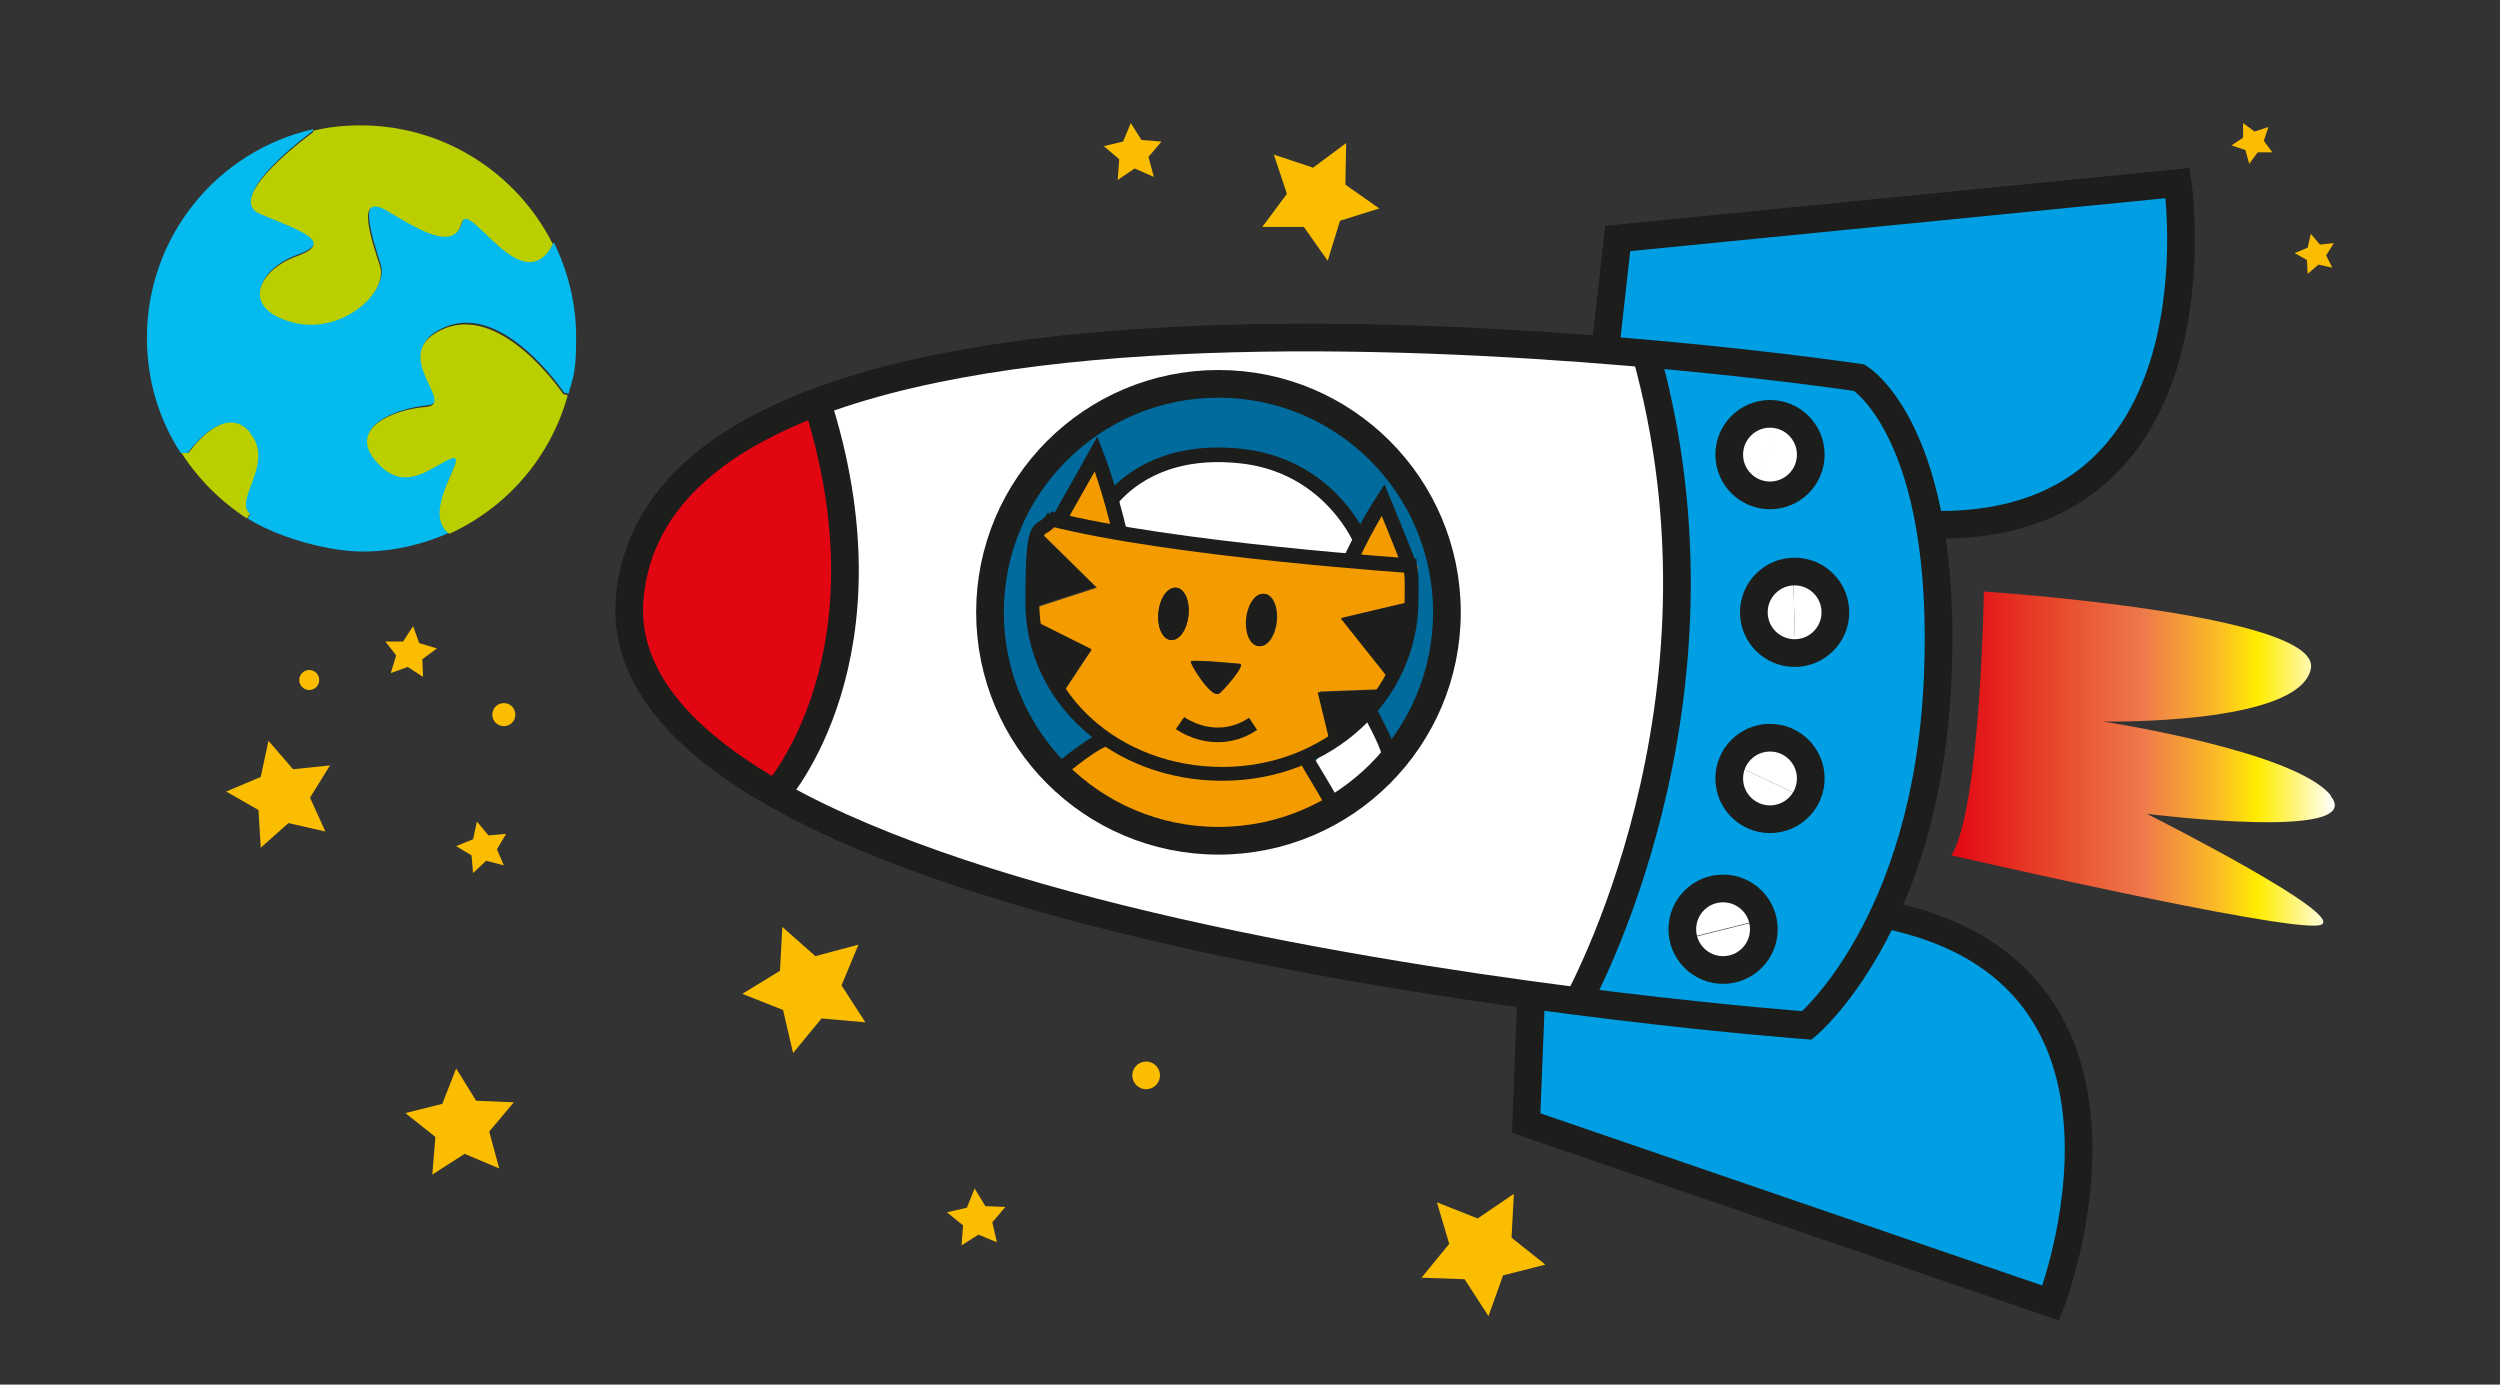
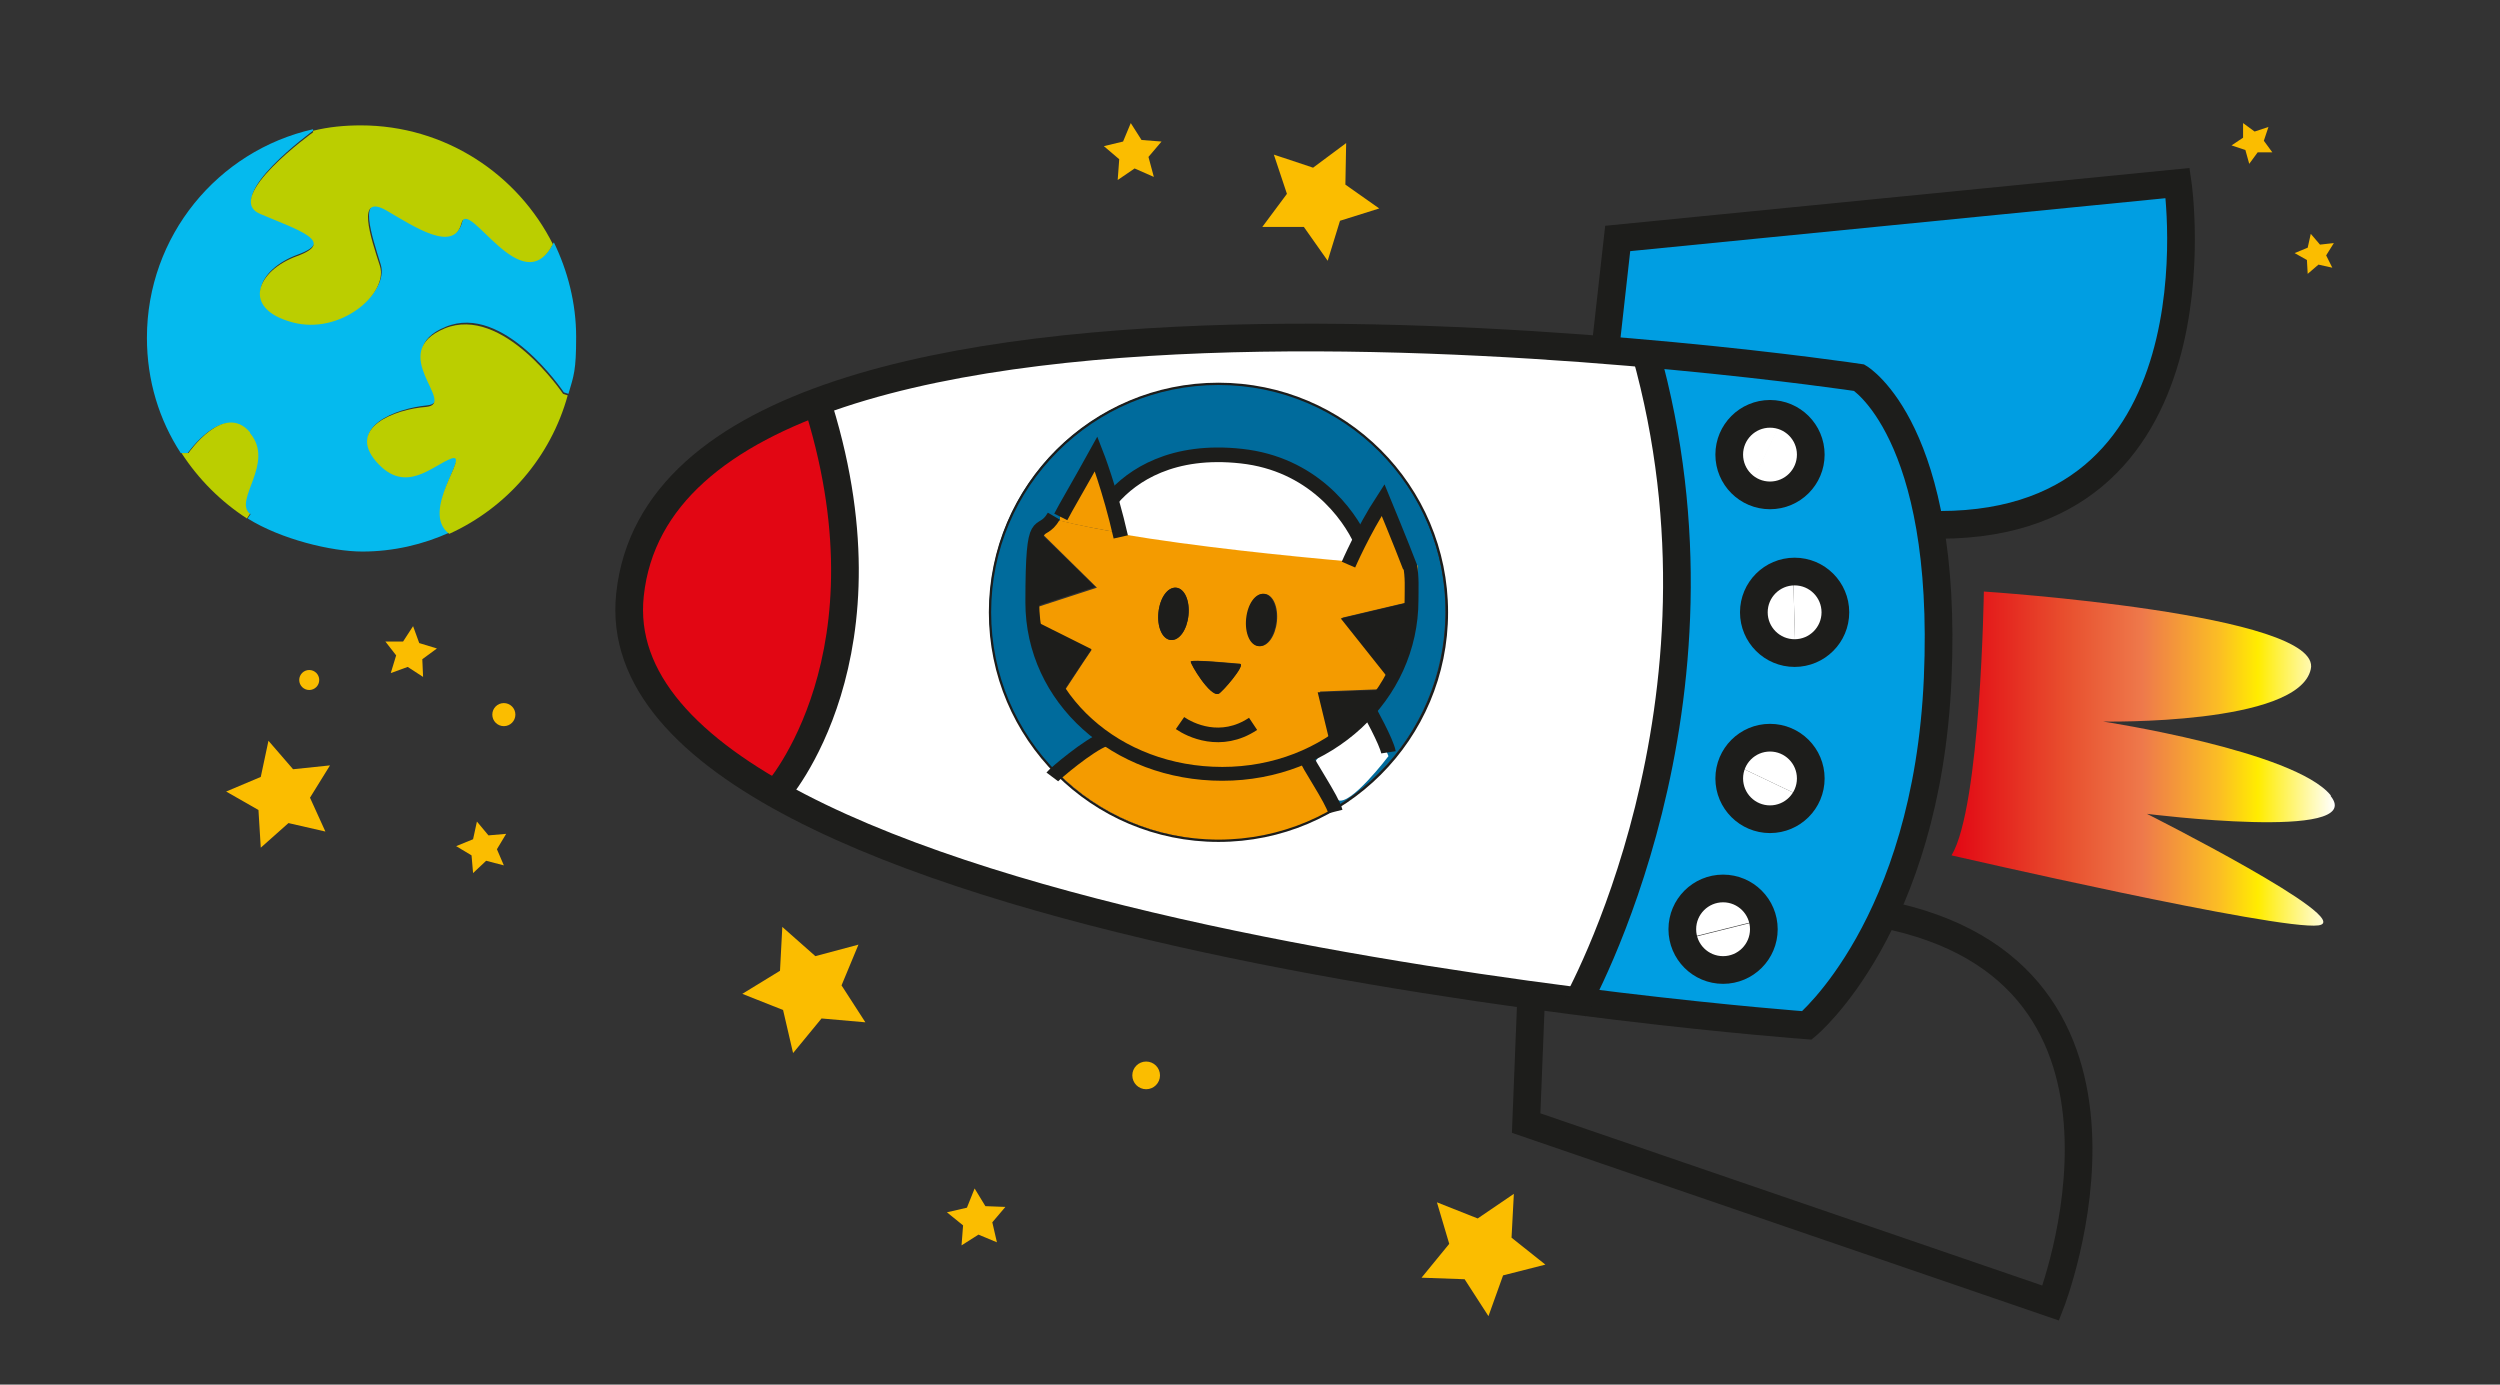
<svg xmlns="http://www.w3.org/2000/svg" version="1.1" viewBox="0 0 325 180">
  <rect x="0" y="0" width="325" height="180" fill="#333333" stroke="none" />
  <defs>
    <style>
      .cls-1, .cls-2, .cls-3, .cls-4, .cls-5 {
        fill: none;
      }

      .cls-6 {
        fill: #f49b00;
      }

      .cls-7 {
        fill: #1d1d1b;
      }

      .cls-8 {
        fill: #fbbd00;
      }

      .cls-9 {
        fill: #e20613;
      }

      .cls-10 {
        fill: #fff;
      }

      .cls-11 {
        fill: #bbce00;
      }

      .cls-2 {
        stroke-width: 1.8px;
      }

      .cls-2, .cls-3, .cls-4, .cls-5 {
        stroke: #1d1d1b;
      }

      .cls-2, .cls-3, .cls-5 {
        stroke-miterlimit: 10;
      }

      .cls-3 {
        stroke-width: 1.9px;
      }

      .cls-4 {
        stroke-linecap: round;
        stroke-linejoin: round;
        stroke-width: .3px;
      }

      .cls-12 {
        fill: #05baee;
      }

      .cls-13 {
        fill: url(#Naamloos_verloop_104);
      }

      .cls-14 {
        fill: #006b9c;
      }

      .cls-15 {
        fill: #009ee2;
      }

      .cls-5 {
        stroke-width: 3.6px;
      }
    </style>
    <linearGradient id="Naamloos_verloop_104" data-name="Naamloos verloop 104" x1="253.6" y1="98.7" x2="303.5" y2="98.7" gradientUnits="userSpaceOnUse">
      <stop offset="0" stop-color="#e20613" />
      <stop offset=".3" stop-color="#e84f2e" />
      <stop offset=".5" stop-color="#ee794b" />
      <stop offset=".7" stop-color="#fbbe24" />
      <stop offset=".8" stop-color="#ffec00" />
      <stop offset="1" stop-color="#fff" />
    </linearGradient>
  </defs>
  <g>
    <g id="Layer_1">
      <polygon class="cls-8" points="101.7 120.5 106 124.3 111.6 122.8 109.4 128.1 112.5 132.9 106.8 132.4 103.1 136.9 101.8 131.3 96.5 129.2 101.4 126.2 101.7 120.5" />
      <polygon class="cls-8" points="126.7 154.5 128.1 156.8 130.7 156.9 129 158.9 129.6 161.5 127.2 160.5 125 161.9 125.2 159.3 123.1 157.6 125.7 157 126.7 154.5" />
-       <polygon class="cls-8" points="52.7 144.7 57.5 143.5 59.3 138.9 61.9 143.1 66.8 143.3 63.6 147.1 64.9 151.9 60.4 150 56.2 152.7 56.6 147.8 52.7 144.7" />
      <polygon class="cls-8" points="56.8 84.3 54.9 85.7 55 88 53 86.7 50.8 87.5 51.5 85.2 50.1 83.4 52.4 83.4 53.7 81.4 54.5 83.6 56.8 84.3" />
      <polygon class="cls-8" points="165.6 20.1 170.7 21.8 175 18.6 174.9 24 179.3 27.1 174.2 28.7 172.6 33.9 169.5 29.5 164.1 29.5 167.3 25.2 165.6 20.1" />
      <polygon class="cls-8" points="62 106.8 63.5 108.6 65.8 108.4 64.6 110.4 65.5 112.5 63.2 111.9 61.5 113.5 61.3 111.2 59.3 110 61.5 109.1 62 106.8" />
      <circle class="cls-8" cx="40.2" cy="88.4" r="1.3" />
      <circle class="cls-8" cx="149" cy="139.8" r="1.8" />
      <circle class="cls-8" cx="65.5" cy="92.9" r="1.5" />
      <polygon class="cls-8" points="196.8 155.2 196.5 160.9 200.9 164.4 195.4 165.8 193.5 171.1 190.4 166.3 184.8 166.1 188.4 161.7 186.8 156.3 192.1 158.4 196.8 155.2" />
      <polygon class="cls-8" points="147 16 148.4 18.2 151 18.4 149.3 20.4 150 23 147.5 21.9 145.3 23.4 145.5 20.7 143.5 19 146 18.4 147 16" />
      <polygon class="cls-8" points="294.9 16.5 294.3 18.3 295.4 19.8 293.5 19.8 292.4 21.3 291.9 19.5 290.1 18.9 291.6 17.9 291.6 16 293.1 17.1 294.9 16.5" />
      <polygon class="cls-8" points="300.4 30.4 301.6 31.8 303.4 31.6 302.4 33.2 303.2 34.8 301.4 34.4 300 35.6 299.9 33.8 298.3 32.9 300 32.2 300.4 30.4" />
      <polygon class="cls-8" points="34.9 96.3 38.1 100 42.9 99.5 40.3 103.7 42.3 108.1 37.5 107 33.9 110.2 33.6 105.3 29.4 102.9 33.9 101 34.9 96.3" />
      <g>
        <path class="cls-13" d="M303,103.5c4.7,5.9-23.9,2.3-23.9,2.3,0,0,27.4,13.8,22.3,14.5-5.2.7-47.7-9.1-47.7-9.1,3.8-6.3,4.2-34.3,4.2-34.3,0,0,44.2,2.9,42.5,10.1-1.6,7.3-27,6.8-27,6.8,0,0,24.9,3.8,29.6,9.6Z" />
        <path class="cls-15" d="M213.9,45.9c-1.7-.2-3.4-.3-5.2-.4l1.7-14.4,72.8-7.2s6.7,45.4-32.2,44.4c-2.7-15.4-9.2-19.2-9.2-19.2,0,0-11.2-1.7-27.8-3.2Z" />
-         <path class="cls-15" d="M204.6,131.2c0-.1.3-.5.6-1.1,17.5,2.2,29.7,3.1,29.7,3.1,0,0,5.3-4.4,10-14.5,38.4,7.6,21.7,50.6,21.7,50.6l-68.2-23.4.6-15.1.2-1.6c2.1.3,4.1.5,6,.8-.3.6-.5.9-.6,1.1Z" />
        <path class="cls-15" d="M232,54.1c-.4-.2-.8-.3-1.3-.3-2.9-.3-5.6,1.8-5.9,4.7-.2,2.1.8,4,2.4,5.1.7.4,1.4.7,2.3.8,2.9.3,5.6-1.8,5.9-4.7.3-2.5-1.2-4.7-3.4-5.6ZM233.1,74.3c-2.6,0-4.8,2.1-5.1,4.7-.3,2.9,1.8,5.6,4.7,5.9.2,0,.5,0,.7,0,2.6,0,4.9-2,5.2-4.7.3-2.9-1.8-5.6-4.7-5.9-.3,0-.5,0-.8,0ZM250.9,68.3c.9,5.2,1.4,11.7,1,19.9-.6,13.4-3.6,23.4-7,30.6-4.7,10.1-10,14.5-10,14.5,0,0-12.2-.9-29.7-3.1,3.2-5.8,16.8-33.3,11.9-68.4-.6-5.1-1.7-10.4-3.2-15.8,16.5,1.5,27.8,3.2,27.8,3.2,0,0,6.5,3.9,9.2,19.2ZM235.4,101.8c.3-2.9-1.8-5.6-4.7-5.9-2.5-.3-4.7,1.2-5.6,3.4-.2.4-.3.9-.3,1.3-.3,2.9,1.8,5.6,4.7,5.9,2.2.3,4.3-.9,5.3-2.8.3-.6.5-1.2.6-1.9ZM229.3,121.4c0-.6,0-1.2-.1-1.8-.5-2.1-2.3-3.8-4.6-4.1-2.9-.3-5.6,1.8-5.9,4.7,0,.6,0,1.3.1,1.9.5,2.1,2.3,3.8,4.6,4,2.9.3,5.6-1.8,5.9-4.7Z" />
        <path class="cls-10" d="M233.9,74.3c2.9.3,5,3,4.7,5.9-.3,2.7-2.6,4.7-5.2,4.7l-.3-10.6c.3,0,.5,0,.8,0Z" />
        <path class="cls-10" d="M232,54.1c2.2.8,3.7,3.1,3.4,5.6-.3,2.9-3,5-5.9,4.7-.8,0-1.6-.4-2.3-.8l.3-.6,4.4-8.9Z" />
        <path class="cls-10" d="M230.7,95.9c2.9.3,5,3,4.7,5.9,0,.7-.3,1.3-.6,1.9h-.3s-8.8-4.2-8.8-4.2l-.6-.2c.9-2.2,3.1-3.6,5.6-3.4Z" />
        <path class="cls-10" d="M234.5,103.6h.3c-1,1.9-3.1,3.1-5.3,2.9-2.9-.3-5-3-4.7-5.9,0-.5.2-.9.3-1.3l.6.2,8.8,4.2Z" />
        <path class="cls-10" d="M233.1,74.3l.3,10.6c-.2,0-.5,0-.7,0-2.9-.3-5-3-4.7-5.9.3-2.7,2.5-4.6,5.1-4.7Z" />
        <path class="cls-10" d="M232,54.1l-4.4,8.9-.3.6c-1.7-1.1-2.7-3-2.4-5.1.3-2.9,3-5,5.9-4.7.4,0,.9.2,1.3.3Z" />
        <path class="cls-10" d="M229.1,119.6c.1.6.2,1.2.1,1.8-.3,2.9-3,5-5.9,4.7-2.3-.3-4.1-1.9-4.6-4h.4c0,0,9.6-2.4,9.6-2.4h.3Z" />
        <path class="cls-10" d="M229.1,119.6h-.3c0,0-9.6,2.4-9.6,2.4h-.4c-.2-.5-.2-1.1-.1-1.8.3-2.9,3-5,5.9-4.7,2.3.3,4.1,2,4.6,4.1Z" />
        <path class="cls-10" d="M217.1,61.7c4.4,34.7-8.8,62.6-11.9,68.4-1.9-.3-3.9-.5-6-.8-30.7-4.2-73.8-12.2-98.4-26.2h0s0,0,0,0c.4-.3,17.4-14.5,5.9-51.2,27.5-10,71.6-8.9,101.9-6.5,1.8.1,3.6.3,5.2.4,1.5,5.4,2.5,10.7,3.2,15.8ZM173.5,105.1c7.7-4.6,13.3-12.6,14.4-22.2,1.8-16.3-9.9-31-26.1-32.8-16.3-1.8-31,9.9-32.8,26.1-1,9.3,2.3,18,8.4,24.2,4.6,4.6,10.7,7.8,17.7,8.6,6.7.8,13.1-.8,18.4-3.9Z" />
        <path class="cls-14" d="M135.5,69.6c-.7,2.1-1.7,5.5-1.6,9.4,0,.5,0,1.1,0,1.6,0,.5.1,1,.2,1.6.4,2.6,1.4,5.3,3.2,7.9.2.4.3.6.3.6h0c1.4,1.8,3.3,3.6,5.8,5.2h0c-1.7.7-5,3.3-6.2,4.5-6.1-6.2-9.4-14.9-8.4-24.2,1.8-16.3,16.5-28,32.8-26.1,16.3,1.8,28,16.5,26.1,32.8-1.1,9.6-6.6,17.6-14.4,22.2-.8-1.8-3.4-5.5-3.6-6.3,1.1-.6,2.1-1.2,3-1.9h0c0,0,.3-.3.3-.3,2.4-1.9,4.4-4.1,5.8-6.5l.4-.4h-.1c.2-.3.4-.7.6-1,.2-.3.3-.6.4-.9,1.8-3.9,2.8-7.2,3.3-9.6.6-2.9.5-4.6.5-4.6,0,0-.3,0-.9,0-1.1-3-3.4-8.6-3.4-8.6-1.2,1.8-2.2,3.7-3,5.2-1.9-3.8-6.7-9.9-15.4-10.9-9-1-14.2,2.5-16.8,5.5h-.1c-1-3.5-1.9-5.8-1.9-5.8-2.1,3.8-4.2,7.2-4.6,8.2v.5c-.6-.1-1-.2-1.5-.3,0,0-.4.8-.9,2.2Z" />
        <path class="cls-6" d="M169.9,98.8c-6.4,3.3-15.1,3.9-25.3-2.2-.3-.2-.7-.4-1-.6-2.5-1.6-4.4-3.4-5.8-5.3,2.6-4,4.1-6.2,4.1-6.2,0,0-7.4-3.7-7.6-3.8h-.3c0-.5,0-1,0-1.6h.3l8.3-2.7s-5.8-5.7-6.9-6.8c.5-1.4.9-2.2.9-2.2.4.1.9.2,1.3.3,2.4.6,5,1.1,7.9,1.6,10,1.7,22,3,29.9,3.6h0c3.6.3,6.3.5,7.7.6.6,0,.9,0,.9,0,0,0,0,1.6-.5,4.6l-9.3,2.2,6,7.3c-.1.3-.3.6-.4.9-.2.3-.4.7-.6,1.1l-7.9.3,1.6,6.9c-.9.7-1.9,1.3-3,1.9ZM166,80.8c.2-1.9-.5-3.5-1.6-3.6s-2.1,1.3-2.3,3.2c-.2,1.9.5,3.5,1.6,3.6,1.1.1,2.1-1.3,2.3-3.2ZM158.4,90.2c.4-.1,3.6-3.8,2.8-3.9s-6.3-.6-6.4-.3c0,.3,2.5,4.6,3.6,4.2ZM154.5,80c.2-1.9-.5-3.5-1.6-3.6s-2.1,1.3-2.3,3.2c-.2,1.9.5,3.5,1.6,3.6,1.1.1,2.1-1.3,2.3-3.2Z" />
        <path class="cls-6" d="M176.8,70.2c.8-1.5,1.8-3.4,3-5.2,0,0,2.3,5.6,3.4,8.6-1.3,0-4.1-.3-7.7-.6.2-.6.7-1.5,1.3-2.8Z" />
        <path class="cls-10" d="M176.8,70.2c-.6,1.2-1.1,2.2-1.3,2.8h0c-7.9-.7-19.9-1.9-29.9-3.6-.4-1.6-.8-3.1-1.2-4.4h.1c2.6-3,7.8-6.6,16.8-5.6,8.8,1,13.5,7,15.4,10.9Z" />
        <path class="cls-6" d="M169.9,98.8c.2.8,2.8,4.5,3.6,6.3-5.4,3.2-11.8,4.7-18.4,3.9-7-.8-13.1-4-17.7-8.6,1.3-1.2,4.6-3.8,6.2-4.4h0c.3,0,.6.3,1,.5,10.2,6.1,18.9,5.6,25.3,2.2Z" />
        <path class="cls-6" d="M144.5,64.9c.4,1.3.8,2.8,1.2,4.4-2.8-.5-5.5-1-7.9-1.6v-.5c.6-1,2.6-4.4,4.8-8.2,0,0,.9,2.3,1.9,5.8Z" />
        <path class="cls-9" d="M106.1,52.2c10.6,32.8-4.9,50.5-5.2,50.9h0s0,0,0,0c-12.4-7-20.1-15.6-19-26,1.3-12,10.6-19.9,24.2-25Z" />
      </g>
      <path class="cls-10" d="M178.2,92.7l2.3,5.6s-5,6.6-6.6,5.7-5.9-3.5-.9-7" />
      <path class="cls-4" d="M241.7,49.1s-154.3-23.2-159.8,28.2c-4.8,44.5,153,56,153,56,0,0,15.6-12.9,17-45.1,1.4-32.2-10.2-39.1-10.2-39.1Z" />
      <circle class="cls-4" cx="158.4" cy="79.6" r="29.7" />
      <path class="cls-4" d="M100.9,103.1s17.8-14.3,5.7-52" />
      <path class="cls-4" d="M204.6,131.2c.6-1,22.4-38,9.5-83.9" />
      <circle class="cls-4" cx="224" cy="120.8" r="5.3" />
      <circle class="cls-4" cx="230.1" cy="101.2" r="5.3" />
      <circle class="cls-4" cx="233.3" cy="79.6" r="5.3" />
      <circle class="cls-4" cx="230.1" cy="59.1" r="5.3" />
      <path class="cls-5" d="M241.7,49.1s-154.3-23.2-159.8,28.2c-4.8,44.5,153,56,153,56,0,0,15.6-12.9,17-45.1,1.4-32.2-10.2-39.1-10.2-39.1Z" />
-       <circle class="cls-5" cx="158.4" cy="79.6" r="29.7" />
      <path class="cls-5" d="M100.9,103.1s16.1-17.9,5.1-51.5" />
      <path class="cls-5" d="M204.6,131.2c.6-1,22.2-39.6,9.3-85.5" />
      <circle class="cls-5" cx="224" cy="120.8" r="5.3" />
      <circle class="cls-5" cx="230.1" cy="101.2" r="5.3" />
      <circle class="cls-5" cx="233.3" cy="79.6" r="5.3" />
      <circle class="cls-5" cx="230.1" cy="59.1" r="5.3" />
      <path class="cls-5" d="M208.6,46.2l1.7-15.2,72.8-7.2s6.7,45.8-32.7,44.4" />
      <path class="cls-5" d="M199,130.9l-.6,15.1,68.2,23.4s16.8-43.1-22-50.6" />
      <path class="cls-1" d="M261.7,76.8s-.7,28.4-4.5,34.7c0,0,38.9,9.6,44.1,8.9s-22.3-14.5-22.3-14.5c0,0,28.6,3.5,23.9-2.3-4.7-5.9-29.6-9.6-29.6-9.6,0,0,25.3.5,27-6.8,1.6-7.3-38.7-10.3-38.7-10.3Z" />
      <path class="cls-7" d="M158.4,90.2c.4-.1,3.6-3.8,2.8-3.9-.8,0-6.3-.6-6.4-.3s2.5,4.6,3.6,4.2Z" />
      <path class="cls-7" d="M162,80.4c-.2,1.9.5,3.5,1.6,3.6,1.1.1,2.1-1.3,2.3-3.2.2-1.9-.5-3.5-1.6-3.6-1.1-.1-2.1,1.3-2.3,3.2Z" />
-       <path class="cls-3" d="M184.1,73.6s-31.8-2.1-47.7-6.2" />
      <polyline class="cls-7" points="184 78.1 174.3 80.4 180.9 88.7" />
      <path class="cls-7" d="M135.3,69.4c.2.1,7.1,6.9,7.1,6.9l-8.3,2.7" />
      <path class="cls-7" d="M150.6,79.6c-.2,1.9.5,3.5,1.6,3.6,1.1.1,2.1-1.3,2.3-3.2s-.5-3.5-1.6-3.6c-1.1-.1-2.1,1.3-2.3,3.2Z" />
      <path class="cls-7" d="M134.3,80.6c.2.1,7.6,3.8,7.6,3.8,0,0-1.5,2.2-4.2,6.3,0,.1-3.7-8.9-3.7-8.9" />
      <path class="cls-3" d="M175.3,73.4s1.9-4.4,4.5-8.4c0,0,2.4,5.8,3.5,8.7" />
      <path class="cls-3" d="M137.9,67.2c.5-1,2.5-4.4,4.6-8.2,0,0,1.8,4.6,3.2,10.8" />
      <path class="cls-3" d="M144.6,64.8c2.6-3,7.8-6.5,16.8-5.5,9.1,1,13.9,7.4,15.6,11.2" />
      <path class="cls-3" d="M153.4,94c1.3.9,5.3,2.9,9.5.1" />
      <polygon class="cls-7" points="179.4 89.7 171.3 90 173 97 179.4 89.7" />
      <path class="cls-3" d="M136.8,101c.3-.4,4.8-4.2,6.8-4.9" />
      <path class="cls-3" d="M169.9,98.6c-.1.4,3.3,5.3,3.7,6.9" />
      <g>
        <path class="cls-12" d="M32.4,66.8c-2.2-1.9,3.3-6.6,0-10.5-3.4-4-8,2.6-8,2.6h-.9c-2.8-4.3-4.4-9.4-4.4-15,0-13.2,9.2-24.3,21.6-27.1v.2s-11.7,8.5-6.8,10.6c4.9,2.1,10,3.6,4.8,5.5s-7.3,6.7-.6,8.6c6.2,1.7,12.5-3.7,11.4-7.3-1.1-3.6-3.2-9.6.9-7.2,3.6,2.2,8.8,5.5,9.7,1.6.9-3.4,7.9,10.5,11.9,2.7,1.8,3.7,2.9,7.9,2.9,12.3s-.3,5-1,7.4l-.6-.2s-7.8-11.7-15.4-8.5c-7.6,3.1,1.8,9.8-2.4,10.2-4.1.4-10.3,2.8-6.5,7.1s7.3.5,9.8-.4c2.5-.9-4.1,6.9-.3,9.8-3.5,1.6-7.4,2.5-11.4,2.5s-10.6-1.6-14.9-4.3l.4-.6Z" />
        <path class="cls-11" d="M73.2,51.2l.6.2c-2.2,8-7.9,14.6-15.4,18-3.9-2.9,2.8-10.6.3-9.8-2.5.9-6,4.8-9.8.4s2.4-6.8,6.5-7.1c4.1-.4-5.3-7,2.4-10.2,7.6-3.1,15.4,8.5,15.4,8.5Z" />
        <path class="cls-11" d="M71.9,31.7c-4,7.7-11-6.1-11.9-2.7-1,3.9-6.1.5-9.7-1.6-4.1-2.4-2.1,3.5-.9,7.2,1.1,3.6-5.2,9-11.4,7.3-6.7-1.8-4.6-6.7.6-8.6s.1-3.4-4.8-5.5c-4.9-2.1,6.9-10.6,6.9-10.6v-.2c2-.5,4.1-.7,6.2-.7,10.9,0,20.4,6.3,25,15.5Z" />
        <path class="cls-11" d="M32.5,56.3c3.3,3.9-2.2,8.7,0,10.5l-.4.6c-3.4-2.2-6.3-5.1-8.5-8.5h.9s4.6-6.7,8-2.7Z" />
      </g>
      <path class="cls-3" d="M177.9,92.2s2.4,4.3,2.6,5.6" />
      <path class="cls-2" d="M183.3,73.5c.3,1.5.2,3,.2,4.5,0,12.5-10.8,22.6-24.6,22.6s-24.7-9.8-24.7-22.3,1-8.1,2.8-11.2" />
    </g>
  </g>
</svg>